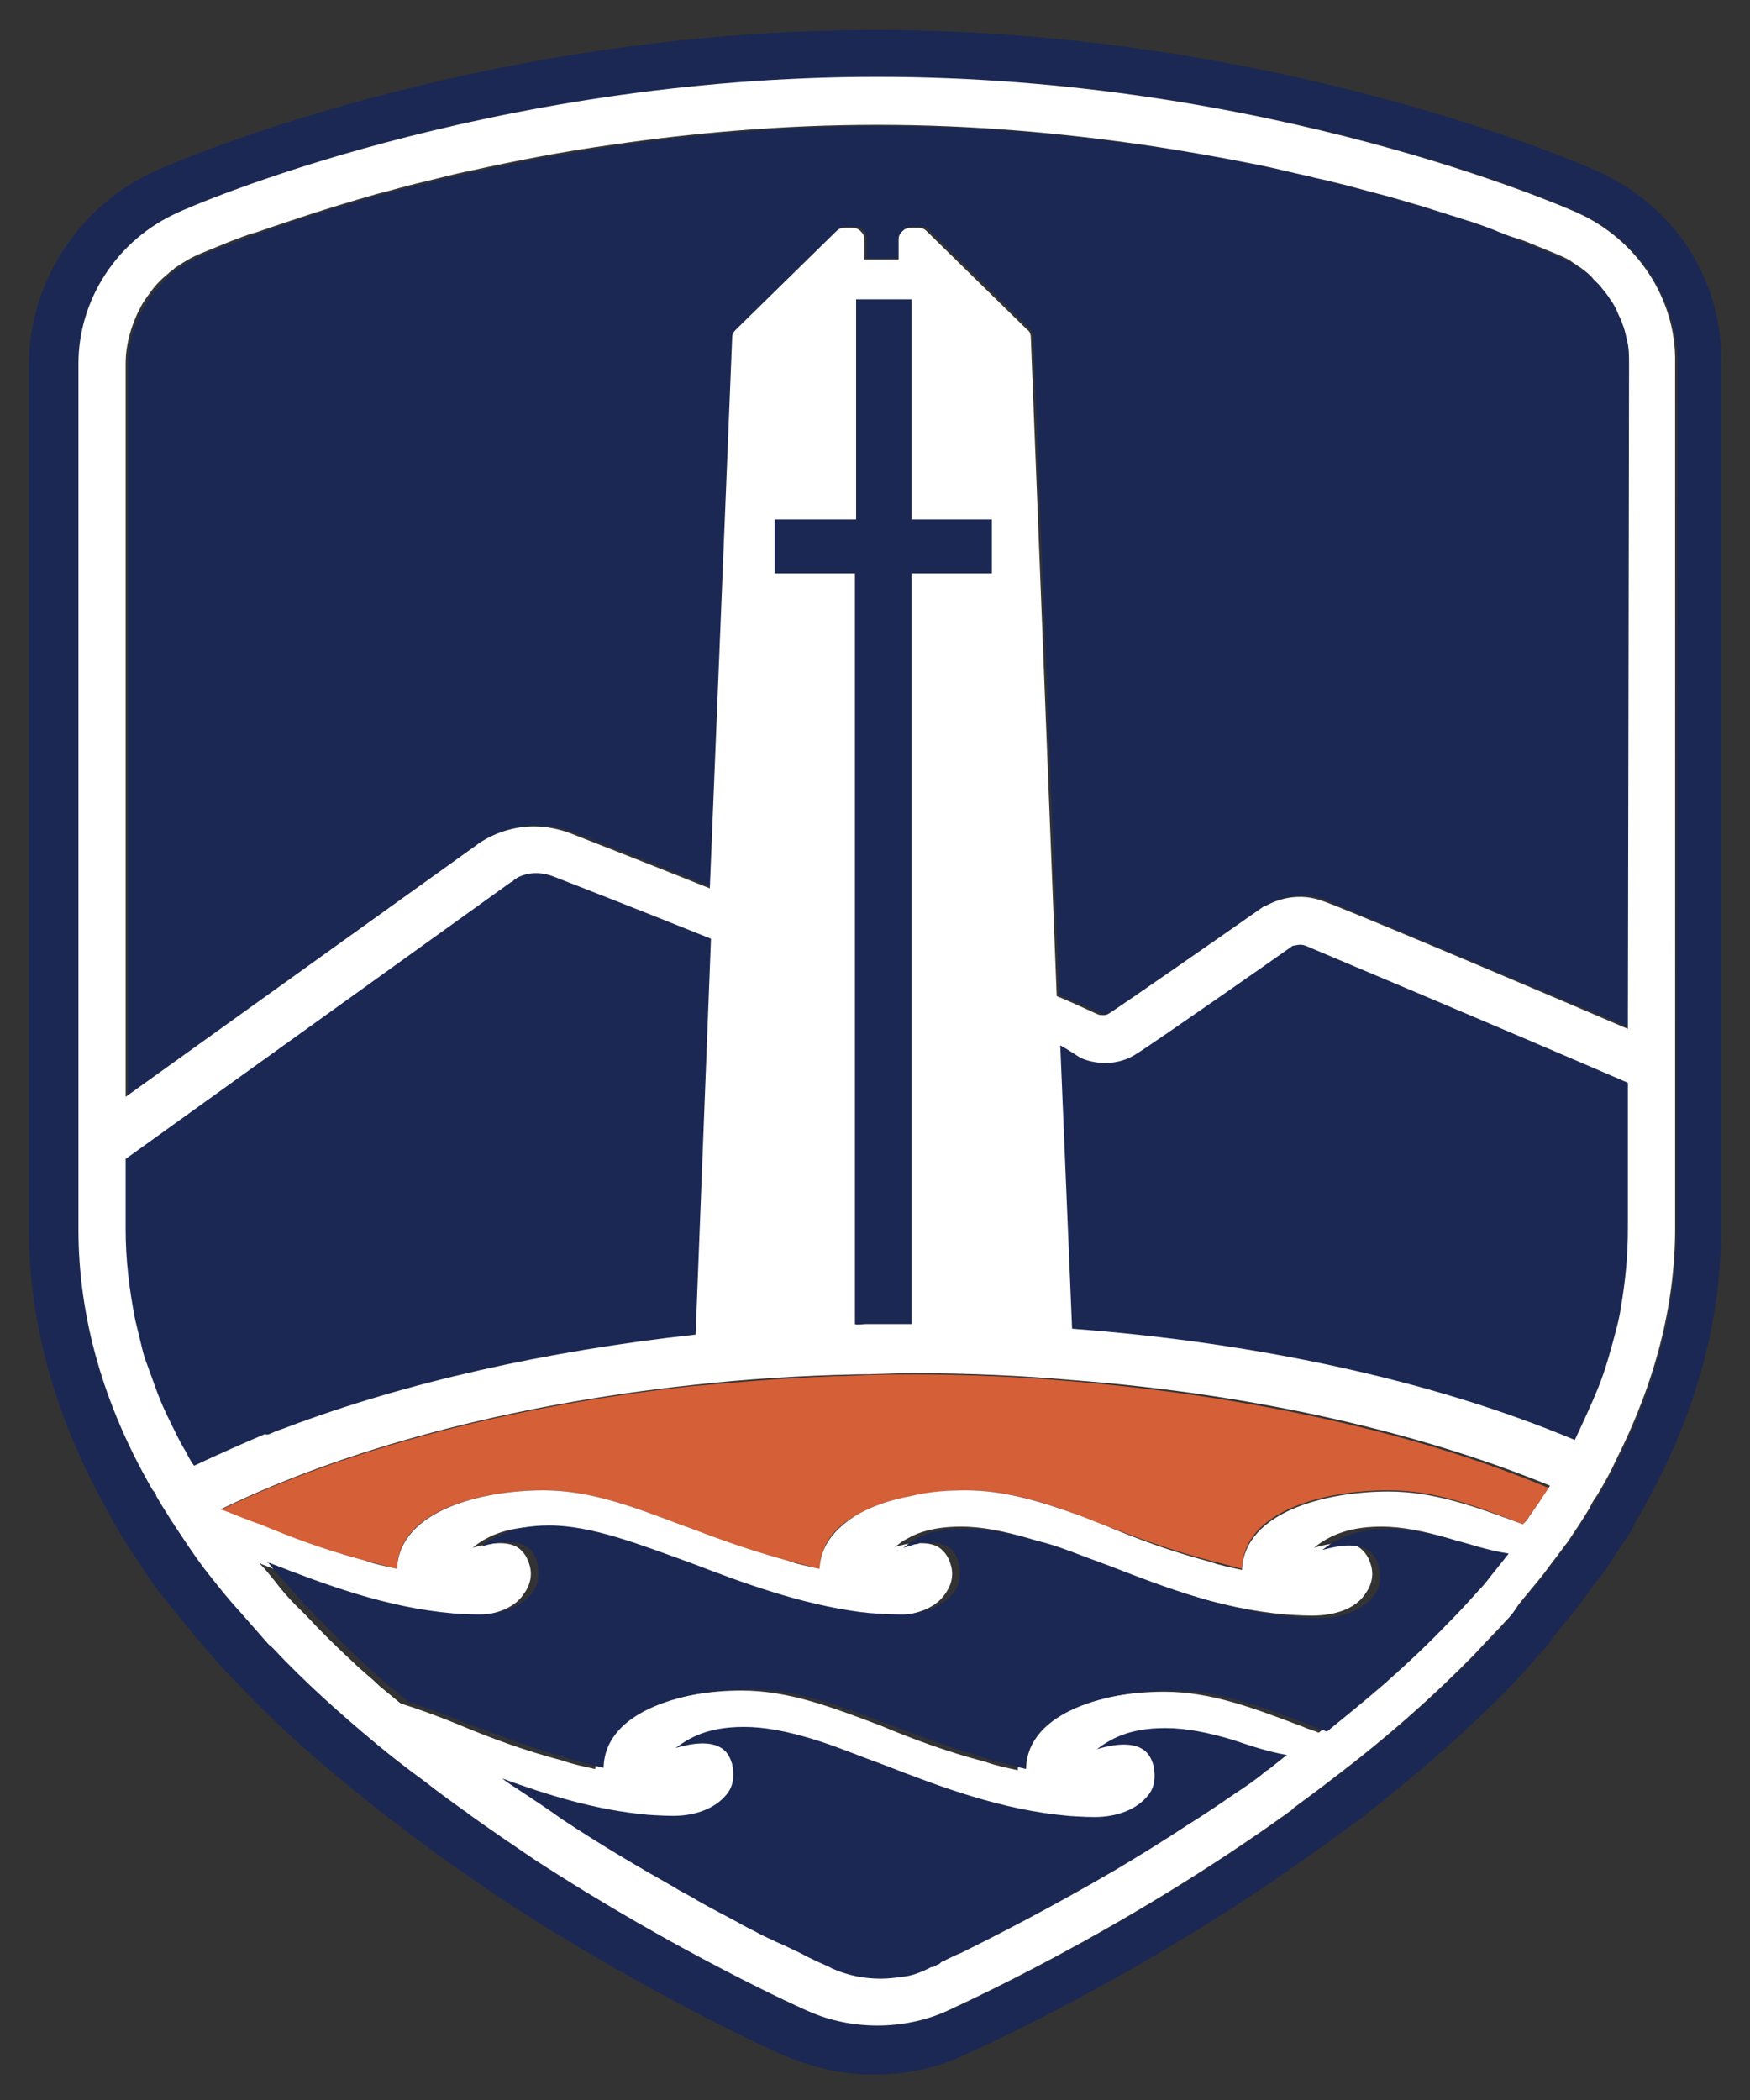
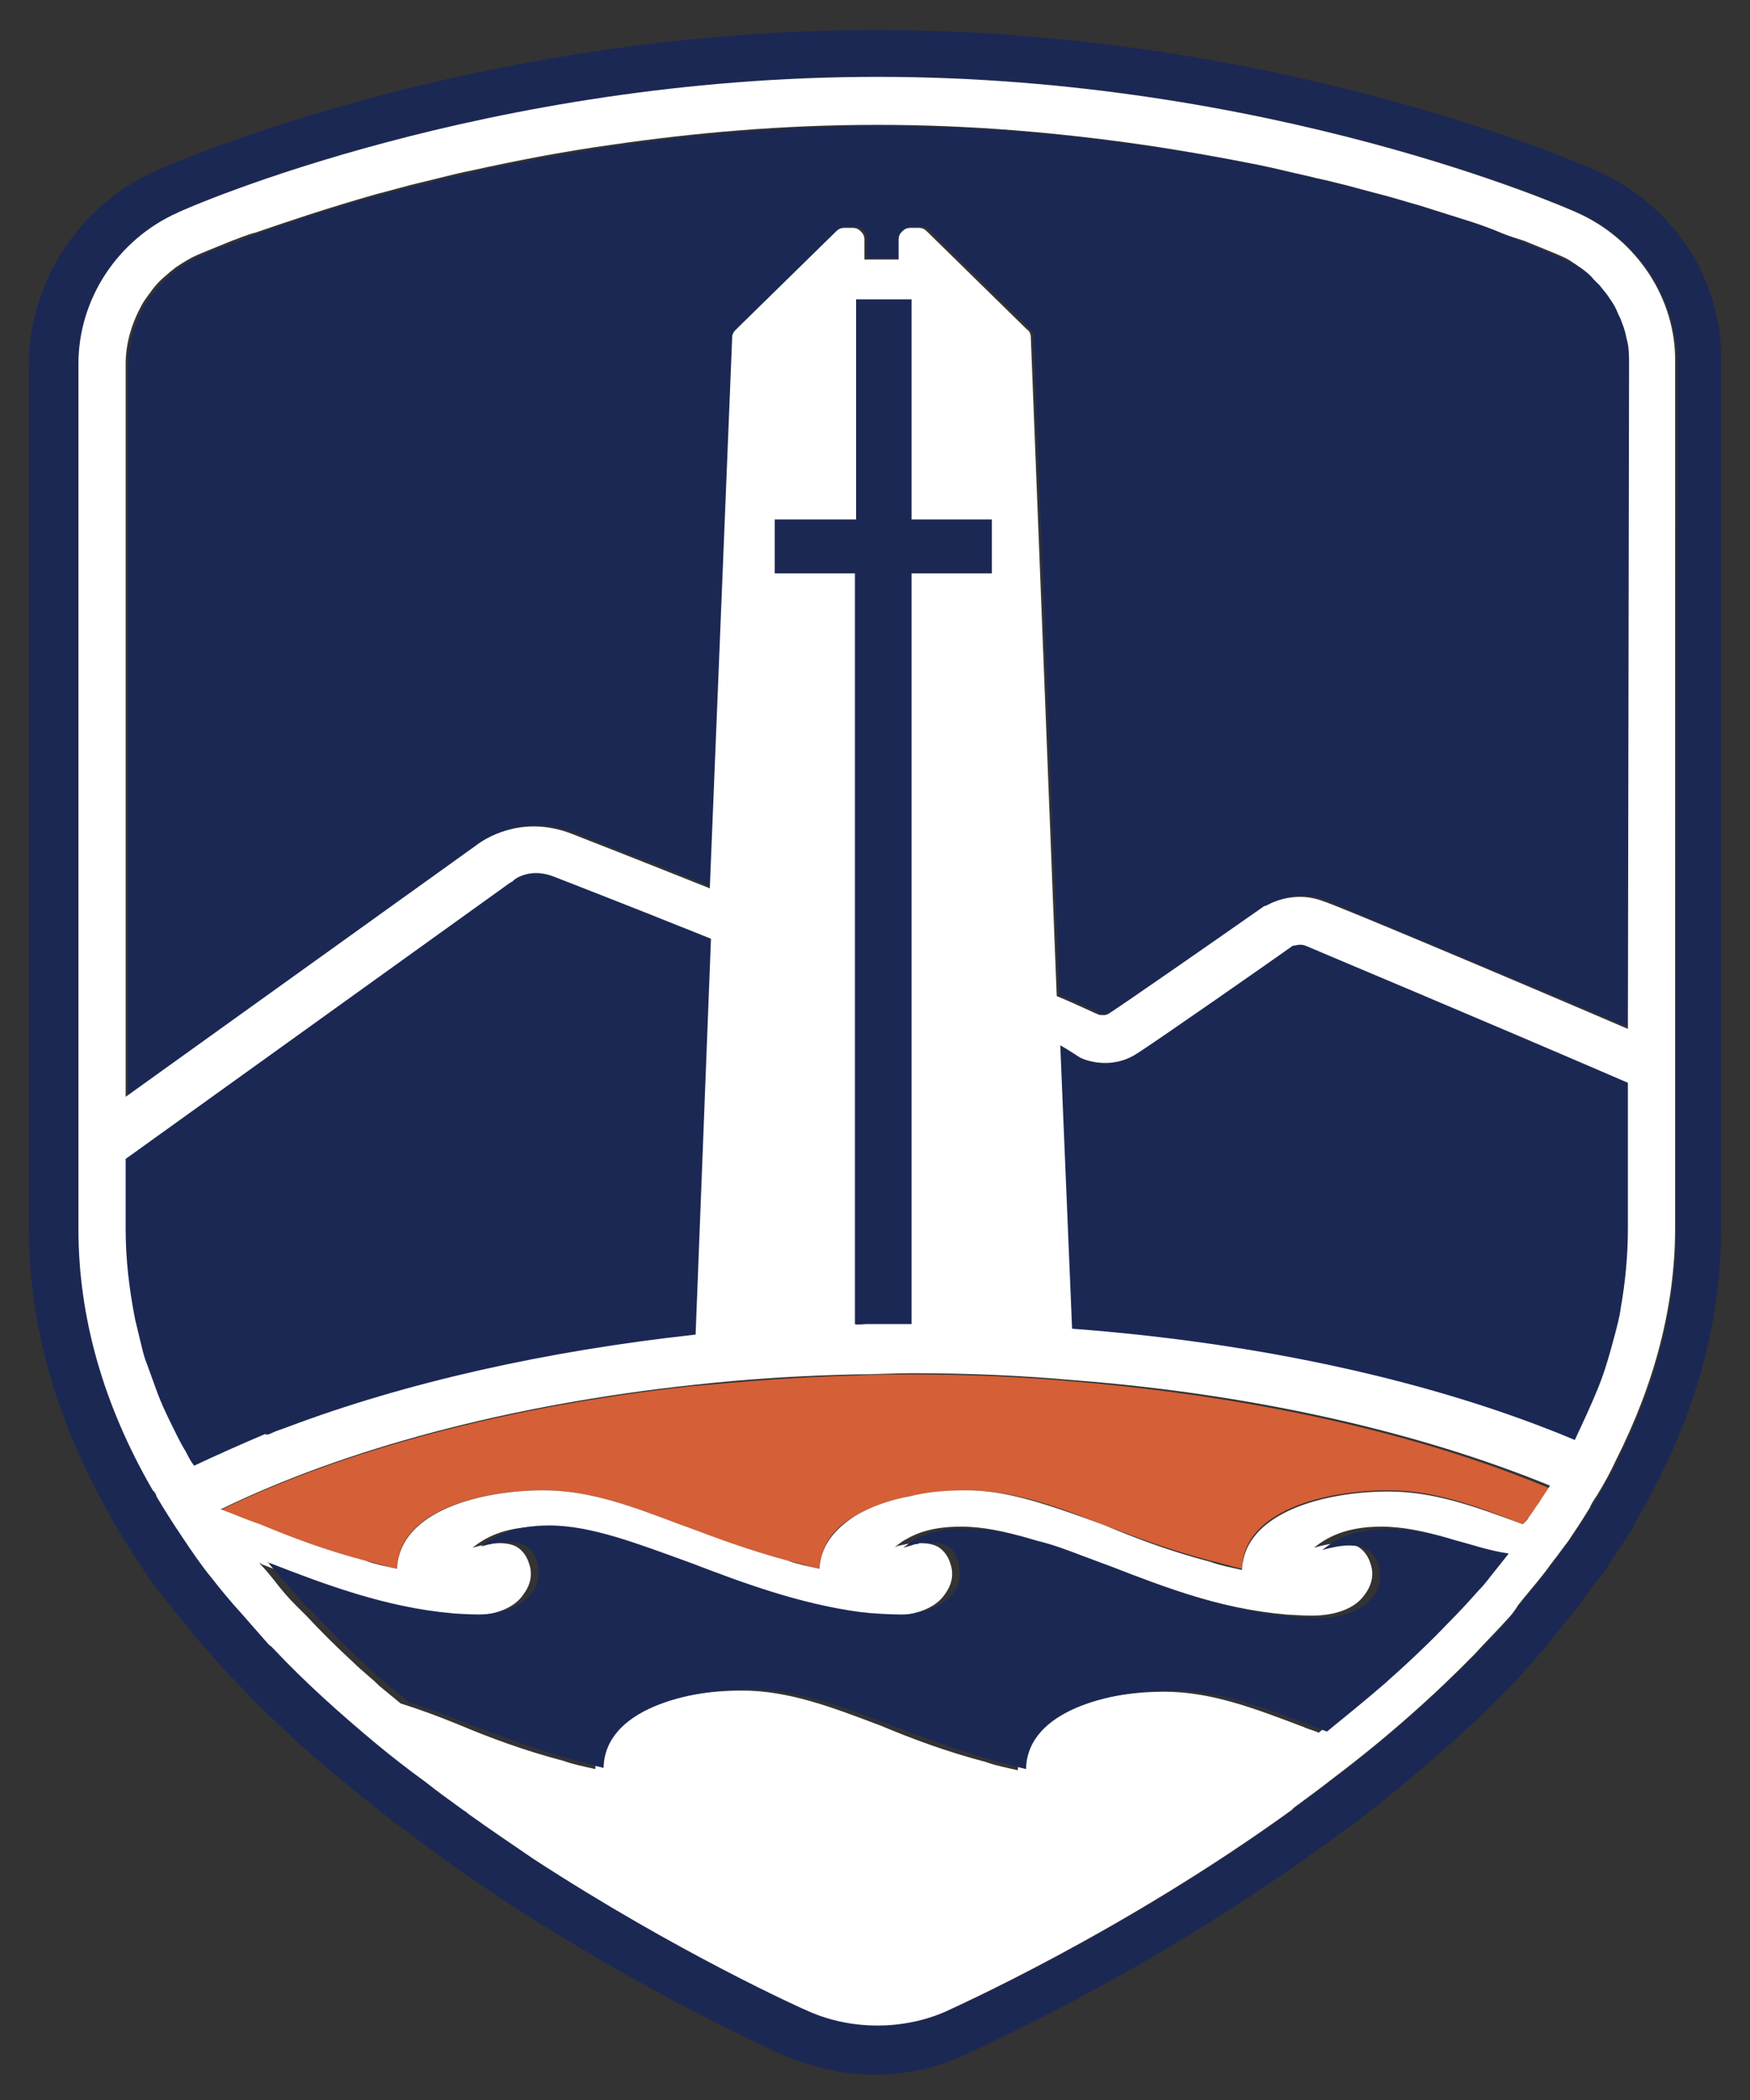
<svg xmlns="http://www.w3.org/2000/svg" width="45" height="54" viewBox="0 0 45 54" fill="none">
  <rect x="0" y="0" width="45" height="54" fill="#333333" stroke="none" />
  <g clip-path="url(#clip0_94_700)">
    <path d="M14.732 21.399C15.035 21.519 16.461 22.061 18.312 22.814L18.889 8.631C18.889 8.57 18.919 8.48 18.98 8.45L21.559 5.92C21.62 5.86 21.681 5.83 21.772 5.83H21.984C22.075 5.83 22.136 5.86 22.197 5.92C22.257 5.981 22.288 6.041 22.288 6.131V6.643H23.168V6.131C23.168 6.041 23.198 5.981 23.259 5.92C23.319 5.86 23.38 5.83 23.471 5.83H23.683C23.774 5.83 23.835 5.86 23.896 5.92L26.475 8.45C26.536 8.51 26.566 8.57 26.566 8.631L27.234 25.585C27.75 25.795 28.265 26.036 28.326 26.067C28.357 26.067 28.448 26.097 28.569 26.036C28.872 25.826 31.33 24.139 32.575 23.266H32.605C32.666 23.236 33.303 22.844 34.092 23.145C34.365 23.266 38.552 25.012 41.921 26.428V9.353C41.921 8.902 41.83 8.48 41.648 8.059C41.617 7.998 41.587 7.938 41.557 7.878C41.496 7.757 41.435 7.667 41.344 7.577C41.283 7.486 41.223 7.426 41.162 7.366C41.071 7.245 40.95 7.155 40.859 7.065C40.677 6.914 40.495 6.794 40.312 6.703C40.252 6.673 40.191 6.643 40.1 6.613C40.039 6.583 39.827 6.493 39.463 6.342C39.311 6.282 39.129 6.222 38.947 6.131C38.856 6.101 38.734 6.041 38.644 6.011C38.431 5.92 38.188 5.83 37.915 5.74C37.521 5.589 37.066 5.469 36.58 5.318C36.125 5.168 35.609 5.047 35.093 4.897C34.85 4.836 34.608 4.776 34.365 4.716C32.939 4.355 31.3 3.993 29.479 3.752C27.416 3.451 25.11 3.24 22.652 3.24C20.194 3.24 17.918 3.451 15.824 3.752C14.004 4.023 12.365 4.355 10.939 4.716C10.726 4.776 10.544 4.806 10.332 4.866C8.572 5.318 7.206 5.8 6.296 6.131C5.992 6.252 5.75 6.342 5.568 6.402C5.325 6.493 5.173 6.583 5.143 6.583C4.93 6.673 4.748 6.794 4.566 6.914C4.506 6.944 4.445 7.005 4.384 7.065C4.202 7.215 4.081 7.366 3.929 7.547C3.838 7.667 3.747 7.787 3.686 7.908C3.443 8.36 3.292 8.872 3.292 9.384V28.204L12.365 21.73C12.699 21.399 13.609 20.977 14.732 21.399Z" fill="#1C2854" />
    <path d="M27.598 35.522C26.263 35.402 24.867 35.342 23.471 35.342C23.441 35.342 23.441 35.342 23.41 35.342C22.925 35.342 22.47 35.342 21.984 35.372C20.558 35.402 19.162 35.522 17.797 35.643C13.063 36.155 8.815 37.299 5.659 38.835C5.992 38.955 6.326 39.076 6.69 39.226C7.479 39.527 8.359 39.858 9.391 40.13C9.664 40.19 9.937 40.28 10.21 40.34C10.241 38.835 12.365 38.323 13.973 38.323C15.187 38.323 16.279 38.744 17.554 39.226C17.584 39.226 17.615 39.256 17.645 39.256C18.404 39.557 19.253 39.858 20.255 40.13C20.528 40.19 20.801 40.28 21.074 40.34C21.104 39.738 21.438 39.286 21.984 38.985C22.379 38.744 22.895 38.564 23.41 38.473C23.896 38.383 24.381 38.323 24.837 38.323C25.838 38.323 26.748 38.594 27.719 38.955C27.932 39.045 28.175 39.136 28.417 39.226C29.206 39.527 30.086 39.858 31.118 40.13C31.391 40.19 31.664 40.28 31.937 40.34C31.968 38.835 34.092 38.323 35.7 38.323C36.883 38.323 37.946 38.714 39.159 39.196C39.22 39.136 39.25 39.076 39.311 39.015C39.402 38.895 39.493 38.744 39.584 38.624C39.675 38.503 39.736 38.383 39.827 38.263C36.519 36.877 32.271 35.914 27.598 35.522Z" fill="#D55F36" />
    <path d="M43.104 26.458V27.843V31.607C43.104 33.595 42.588 35.612 41.587 37.57C41.435 37.901 41.253 38.202 41.101 38.473L41.041 38.564C41.01 38.624 40.98 38.684 40.919 38.744C40.889 38.774 40.889 38.804 40.889 38.804C40.707 39.106 40.525 39.377 40.343 39.648C40.221 39.798 40.1 39.979 39.978 40.13L39.888 40.25C39.675 40.551 39.432 40.822 39.19 41.123L39.068 41.274C38.977 41.394 38.856 41.515 38.765 41.665C38.522 41.967 38.218 42.237 37.945 42.539C36.914 43.593 35.7 44.677 34.304 45.731C33.97 45.972 33.636 46.243 33.303 46.483L33.242 46.544C28.872 49.706 24.533 51.633 24.351 51.723C23.805 51.964 23.198 52.085 22.591 52.085C21.984 52.085 21.377 51.964 20.831 51.723C20.71 51.663 17.463 50.248 13.761 47.809C13.184 47.417 12.607 47.026 12.061 46.634L12.031 46.604L11.94 46.544C11.606 46.303 11.303 46.062 10.969 45.821C10.544 45.49 10.119 45.158 9.725 44.857C8.784 44.074 7.874 43.231 7.054 42.388C7.024 42.358 6.994 42.328 6.994 42.328C6.933 42.268 6.872 42.207 6.842 42.177C6.63 41.936 6.417 41.726 6.235 41.485C5.932 41.153 5.689 40.852 5.476 40.581C5.203 40.25 4.961 39.889 4.718 39.527C4.475 39.196 4.263 38.835 4.05 38.473C4.02 38.443 3.99 38.383 3.99 38.353L3.959 38.323C2.685 36.124 2.047 33.866 2.047 31.607V29.801V28.204V9.353C2.047 7.667 3.049 6.161 4.596 5.469C4.93 5.318 12.547 1.976 22.591 1.976C32.635 1.976 40.282 5.318 40.585 5.469C42.133 6.161 43.134 7.697 43.134 9.353L43.104 26.458ZM41.041 4.385C40.707 4.234 32.847 0.771 22.53 0.771C12.213 0.771 4.354 4.234 4.02 4.385C2.047 5.258 0.743 7.245 0.743 9.384V28.204V29.801V31.607C0.743 34.077 1.441 36.516 2.806 38.925L2.897 39.106C3.11 39.467 3.352 39.858 3.595 40.22C3.838 40.611 4.111 40.973 4.414 41.334C4.657 41.635 4.9 41.936 5.203 42.298C5.416 42.539 5.628 42.779 5.841 43.02C5.901 43.081 5.962 43.141 6.053 43.231L6.083 43.261C6.933 44.165 7.874 45.038 8.845 45.821C9.239 46.152 9.664 46.483 10.119 46.845C10.453 47.086 10.757 47.327 11.09 47.568L11.181 47.628L11.212 47.658C11.758 48.049 12.365 48.471 12.941 48.862C16.734 51.332 20.042 52.807 20.194 52.868C20.922 53.169 21.681 53.349 22.47 53.349C23.259 53.349 24.017 53.199 24.745 52.868C24.927 52.777 29.388 50.82 33.879 47.568C33.91 47.538 33.94 47.507 33.97 47.507C34.304 47.267 34.668 46.995 35.002 46.755C36.428 45.64 37.703 44.526 38.765 43.442C39.068 43.141 39.341 42.81 39.614 42.508C39.736 42.388 39.857 42.237 39.948 42.087L40.07 41.936C40.312 41.635 40.585 41.334 40.798 41.003L40.889 40.882C41.01 40.702 41.162 40.551 41.283 40.37C41.465 40.099 41.648 39.798 41.86 39.497C41.89 39.467 41.89 39.437 41.921 39.407C41.951 39.347 42.012 39.256 42.042 39.166L42.072 39.106C42.254 38.804 42.437 38.473 42.618 38.112C43.711 35.974 44.257 33.776 44.257 31.607V27.843V26.458V9.353C44.318 7.215 43.043 5.258 41.041 4.385Z" fill="#1C2854" />
-     <path d="M40.555 5.469C40.221 5.318 32.605 1.976 22.561 1.976C12.517 1.976 4.87 5.318 4.566 5.469C3.019 6.161 2.017 7.697 2.017 9.353V28.204V29.801V31.607C2.017 33.866 2.655 36.124 3.929 38.323L3.959 38.353C3.99 38.383 4.02 38.443 4.02 38.473C4.233 38.835 4.445 39.166 4.688 39.527C4.93 39.889 5.173 40.25 5.446 40.581C5.659 40.852 5.901 41.153 6.205 41.485C6.417 41.726 6.599 41.936 6.812 42.177C6.873 42.237 6.903 42.298 6.964 42.328C6.994 42.358 7.024 42.388 7.024 42.388C7.844 43.261 8.754 44.074 9.695 44.857C10.059 45.158 10.483 45.49 10.939 45.821C11.242 46.062 11.576 46.303 11.91 46.544L12.001 46.604L12.031 46.634C12.577 47.026 13.154 47.417 13.73 47.809C17.433 50.218 20.649 51.663 20.801 51.723C21.347 51.964 21.954 52.085 22.561 52.085C23.168 52.085 23.775 51.964 24.321 51.723C24.503 51.633 28.842 49.706 33.212 46.544L33.273 46.483C33.637 46.212 33.97 45.972 34.274 45.731C35.67 44.677 36.883 43.593 37.915 42.539C38.188 42.237 38.492 41.936 38.735 41.665C38.856 41.545 38.947 41.424 39.038 41.274L39.159 41.123C39.402 40.822 39.645 40.551 39.857 40.25L39.948 40.13C40.07 39.979 40.191 39.798 40.312 39.648C40.495 39.377 40.677 39.106 40.859 38.804C40.859 38.804 40.889 38.774 40.889 38.744C40.919 38.684 40.95 38.624 41.01 38.533L41.071 38.443C41.253 38.142 41.405 37.871 41.557 37.54C42.558 35.552 43.074 33.565 43.074 31.577V27.813V26.428V9.323C43.104 7.697 42.103 6.161 40.555 5.469ZM38.249 40.401C38.097 40.581 37.976 40.732 37.824 40.913C37.581 41.184 37.308 41.485 37.035 41.756C36.519 42.268 35.973 42.779 35.397 43.322C34.911 43.743 34.426 44.135 33.91 44.556C33.788 44.496 33.637 44.466 33.515 44.406C32.241 43.924 31.148 43.502 29.935 43.502C28.357 43.502 26.233 44.014 26.172 45.52C25.899 45.46 25.595 45.399 25.352 45.309C24.321 45.038 23.441 44.707 22.652 44.376C21.377 43.894 20.285 43.472 19.071 43.472C17.493 43.472 15.369 43.984 15.308 45.49C15.035 45.429 14.732 45.369 14.489 45.279C13.457 45.008 12.577 44.677 11.788 44.345C11.273 44.135 10.787 43.954 10.302 43.803C10.119 43.653 9.937 43.502 9.755 43.352C9.543 43.141 9.3 42.96 9.088 42.749C8.663 42.358 8.268 41.967 7.874 41.545C7.844 41.515 7.813 41.485 7.753 41.424C7.722 41.394 7.692 41.364 7.631 41.304C7.419 41.093 7.237 40.882 7.055 40.642C6.933 40.491 6.812 40.34 6.69 40.22C6.69 40.22 6.69 40.19 6.66 40.19C6.69 40.19 6.69 40.19 6.721 40.22C8.117 40.762 9.695 41.364 11.424 41.515C11.424 41.515 11.849 41.545 12.092 41.545C12.699 41.545 13.215 41.364 13.457 41.003C13.639 40.762 13.7 40.491 13.609 40.22C13.548 40.009 13.427 39.858 13.275 39.768C13.033 39.648 12.668 39.648 12.152 39.798C12.456 39.557 12.941 39.256 13.912 39.256C14.459 39.256 15.035 39.377 15.642 39.557C16.249 39.738 16.886 39.979 17.554 40.22C18.859 40.732 20.315 41.274 21.924 41.485C22.045 41.485 22.166 41.515 22.257 41.515C22.257 41.515 22.682 41.545 22.925 41.545C23.077 41.545 23.198 41.545 23.319 41.515C23.744 41.455 24.108 41.274 24.29 41.003C24.473 40.762 24.533 40.491 24.442 40.22C24.381 40.009 24.26 39.858 24.108 39.768C23.926 39.678 23.653 39.648 23.289 39.708C23.198 39.738 23.077 39.738 22.986 39.798C23.077 39.738 23.168 39.648 23.289 39.587C23.593 39.407 24.017 39.256 24.715 39.256C25.262 39.256 25.838 39.377 26.445 39.557C26.839 39.678 27.234 39.798 27.628 39.949L28.357 40.22C29.753 40.762 31.33 41.364 33.06 41.515C33.06 41.515 33.485 41.545 33.728 41.545C34.335 41.545 34.85 41.364 35.093 41.003C35.275 40.762 35.336 40.491 35.245 40.22C35.184 40.009 35.063 39.858 34.911 39.768C34.668 39.648 34.304 39.648 33.788 39.798C34.092 39.557 34.577 39.256 35.518 39.256C36.064 39.256 36.641 39.377 37.248 39.557C37.612 39.678 37.976 39.798 38.37 39.949C38.492 40.13 38.37 40.28 38.249 40.401ZM39.584 38.624C39.493 38.744 39.402 38.895 39.311 39.015C39.281 39.076 39.22 39.136 39.159 39.196C37.946 38.744 36.883 38.353 35.7 38.353C34.122 38.353 31.998 38.865 31.937 40.37C31.664 40.31 31.361 40.25 31.118 40.16C30.086 39.889 29.206 39.557 28.417 39.226C28.175 39.136 27.962 39.045 27.719 38.955C26.718 38.594 25.808 38.323 24.837 38.323C24.381 38.323 23.896 38.353 23.41 38.473C22.895 38.564 22.379 38.744 21.984 38.985C21.468 39.316 21.104 39.738 21.074 40.34C20.801 40.28 20.497 40.22 20.255 40.13C19.253 39.858 18.434 39.557 17.645 39.256C17.615 39.256 17.584 39.226 17.554 39.226C16.279 38.744 15.187 38.323 13.973 38.323C12.395 38.323 10.271 38.835 10.21 40.34C9.937 40.28 9.634 40.22 9.391 40.13C8.359 39.858 7.479 39.527 6.69 39.196C6.326 39.076 5.993 38.925 5.659 38.804H5.689C8.845 37.269 13.063 36.124 17.827 35.612C19.192 35.462 20.588 35.372 22.015 35.342C22.5 35.342 22.955 35.311 23.441 35.311H23.502C24.897 35.311 26.293 35.372 27.628 35.492C32.301 35.853 36.55 36.847 39.857 38.202C39.766 38.353 39.675 38.473 39.584 38.624ZM41.86 26.458C38.492 25.012 34.335 23.266 34.031 23.176C33.242 22.874 32.605 23.266 32.544 23.296H32.514C31.27 24.169 28.842 25.856 28.508 26.067C28.417 26.127 28.296 26.097 28.266 26.097C28.175 26.067 27.689 25.826 27.173 25.615L26.506 8.661C26.506 8.601 26.475 8.51 26.415 8.48L23.835 5.951C23.775 5.89 23.714 5.86 23.623 5.86H23.41C23.319 5.86 23.259 5.89 23.198 5.951C23.137 6.011 23.107 6.071 23.107 6.161V6.673H22.227V6.161C22.227 6.071 22.197 6.011 22.136 5.951C22.075 5.89 22.015 5.86 21.924 5.86H21.711C21.62 5.86 21.559 5.89 21.499 5.951L18.919 8.48C18.859 8.54 18.828 8.601 18.828 8.661L18.252 22.844C16.37 22.091 14.975 21.549 14.671 21.429C13.548 21.007 12.638 21.429 12.213 21.76L3.231 28.204V9.353C3.231 8.841 3.383 8.33 3.626 7.878C3.686 7.757 3.777 7.637 3.868 7.516C3.99 7.336 4.141 7.185 4.324 7.035C4.384 6.974 4.445 6.944 4.506 6.884C4.688 6.764 4.87 6.643 5.082 6.553C5.143 6.523 5.446 6.402 5.962 6.191C6.144 6.131 6.326 6.041 6.569 5.981C7.358 5.71 8.42 5.348 9.695 4.987C10.059 4.897 10.453 4.776 10.848 4.686C11.242 4.595 11.667 4.475 12.122 4.385C13.215 4.144 14.428 3.903 15.733 3.722C17.797 3.421 20.103 3.21 22.561 3.21C25.019 3.21 27.295 3.421 29.388 3.722C30.42 3.873 31.422 4.053 32.332 4.234C32.787 4.324 33.242 4.445 33.667 4.535C33.879 4.595 34.092 4.626 34.304 4.686C34.699 4.776 35.093 4.897 35.457 4.987C35.822 5.077 36.186 5.198 36.519 5.288C37.005 5.439 37.46 5.589 37.855 5.71C38.128 5.8 38.37 5.89 38.583 5.981C38.795 6.071 39.008 6.131 39.19 6.191C39.706 6.402 40.009 6.523 40.07 6.553C40.221 6.613 40.343 6.673 40.464 6.764C40.525 6.794 40.586 6.854 40.646 6.884C40.768 6.974 40.889 7.065 40.98 7.185C41.041 7.245 41.071 7.276 41.132 7.336C41.223 7.456 41.314 7.547 41.405 7.697C41.496 7.818 41.557 7.938 41.617 8.089C41.648 8.149 41.678 8.209 41.708 8.299C41.769 8.45 41.799 8.57 41.83 8.721C41.89 8.932 41.89 9.143 41.89 9.384L41.86 26.458Z" fill="white" />
-     <path d="M31.694 44.737C31.087 44.556 30.511 44.436 29.965 44.436C28.994 44.436 28.538 44.737 28.205 44.978C28.721 44.827 29.085 44.827 29.327 44.948C29.509 45.038 29.601 45.189 29.661 45.4C29.722 45.701 29.692 45.972 29.509 46.182C29.236 46.514 28.751 46.724 28.144 46.724C27.871 46.724 27.446 46.694 27.476 46.694C25.747 46.544 24.169 45.941 22.773 45.4C22.105 45.158 21.468 44.888 20.861 44.707C20.254 44.526 19.678 44.406 19.132 44.406C18.16 44.406 17.705 44.707 17.372 44.948C17.887 44.797 18.252 44.797 18.494 44.918C18.676 45.008 18.767 45.158 18.828 45.369C18.889 45.67 18.858 45.941 18.676 46.152C18.403 46.483 17.918 46.694 17.311 46.694C17.038 46.694 16.613 46.664 16.643 46.664C15.308 46.544 14.064 46.152 12.911 45.731C13.063 45.851 13.214 45.941 13.396 46.062C13.761 46.303 14.125 46.544 14.459 46.785C15.46 47.447 16.431 48.019 17.341 48.531C17.523 48.652 17.736 48.742 17.918 48.862C18.282 49.073 18.646 49.254 18.98 49.435C19.132 49.525 19.314 49.615 19.435 49.676C19.587 49.766 19.738 49.826 19.86 49.886C19.981 49.947 20.133 50.007 20.254 50.067C20.436 50.157 20.588 50.218 20.74 50.308C21.104 50.489 21.347 50.579 21.377 50.609C21.772 50.79 22.196 50.88 22.652 50.88C22.864 50.88 23.076 50.85 23.289 50.82C23.501 50.79 23.714 50.699 23.896 50.609C23.896 50.609 23.926 50.579 23.987 50.579C24.017 50.579 24.047 50.549 24.108 50.519C24.139 50.519 24.169 50.489 24.199 50.459C24.23 50.428 24.29 50.428 24.32 50.398C24.442 50.338 24.563 50.278 24.715 50.218C25.565 49.796 26.991 49.073 28.69 48.08C29.297 47.718 29.934 47.327 30.572 46.905C30.966 46.664 31.36 46.393 31.755 46.122C32.028 45.941 32.301 45.761 32.544 45.55C32.574 45.52 32.605 45.52 32.635 45.49L33.09 45.128C32.574 45.038 32.15 44.888 31.694 44.737Z" fill="#1C2854" />
+     <path d="M40.555 5.469C40.221 5.318 32.605 1.976 22.561 1.976C12.517 1.976 4.87 5.318 4.566 5.469C3.019 6.161 2.017 7.697 2.017 9.353V28.204V29.801V31.607C2.017 33.866 2.655 36.124 3.929 38.323L3.959 38.353C3.99 38.383 4.02 38.443 4.02 38.473C4.233 38.835 4.445 39.166 4.688 39.527C4.93 39.889 5.173 40.25 5.446 40.581C5.659 40.852 5.901 41.153 6.205 41.485C6.417 41.726 6.599 41.936 6.812 42.177C6.873 42.237 6.903 42.298 6.964 42.328C6.994 42.358 7.024 42.388 7.024 42.388C7.844 43.261 8.754 44.074 9.695 44.857C10.059 45.158 10.483 45.49 10.939 45.821C11.242 46.062 11.576 46.303 11.91 46.544L12.001 46.604L12.031 46.634C12.577 47.026 13.154 47.417 13.73 47.809C17.433 50.218 20.649 51.663 20.801 51.723C21.347 51.964 21.954 52.085 22.561 52.085C23.168 52.085 23.775 51.964 24.321 51.723C24.503 51.633 28.842 49.706 33.212 46.544L33.273 46.483C33.637 46.212 33.97 45.972 34.274 45.731C35.67 44.677 36.883 43.593 37.915 42.539C38.188 42.237 38.492 41.936 38.735 41.665C38.856 41.545 38.947 41.424 39.038 41.274L39.159 41.123C39.402 40.822 39.645 40.551 39.857 40.25L39.948 40.13C40.07 39.979 40.191 39.798 40.312 39.648C40.495 39.377 40.677 39.106 40.859 38.804C40.859 38.804 40.889 38.774 40.889 38.744C40.919 38.684 40.95 38.624 41.01 38.533L41.071 38.443C41.253 38.142 41.405 37.871 41.557 37.54C42.558 35.552 43.074 33.565 43.074 31.577V27.813V26.428V9.323C43.104 7.697 42.103 6.161 40.555 5.469ZM38.249 40.401C38.097 40.581 37.976 40.732 37.824 40.913C37.581 41.184 37.308 41.485 37.035 41.756C36.519 42.268 35.973 42.779 35.397 43.322C34.911 43.743 34.426 44.135 33.91 44.556C33.788 44.496 33.637 44.466 33.515 44.406C32.241 43.924 31.148 43.502 29.935 43.502C28.357 43.502 26.233 44.014 26.172 45.52C25.899 45.46 25.595 45.399 25.352 45.309C24.321 45.038 23.441 44.707 22.652 44.376C21.377 43.894 20.285 43.472 19.071 43.472C17.493 43.472 15.369 43.984 15.308 45.49C15.035 45.429 14.732 45.369 14.489 45.279C13.457 45.008 12.577 44.677 11.788 44.345C11.273 44.135 10.787 43.954 10.302 43.803C10.119 43.653 9.937 43.502 9.755 43.352C9.543 43.141 9.3 42.96 9.088 42.749C8.663 42.358 8.268 41.967 7.874 41.545C7.844 41.515 7.813 41.485 7.753 41.424C7.722 41.394 7.692 41.364 7.631 41.304C7.419 41.093 7.237 40.882 7.055 40.642C6.933 40.491 6.812 40.34 6.69 40.22C6.69 40.22 6.69 40.19 6.66 40.19C6.69 40.19 6.69 40.19 6.721 40.22C8.117 40.762 9.695 41.364 11.424 41.515C11.424 41.515 11.849 41.545 12.092 41.545C12.699 41.545 13.215 41.364 13.457 41.003C13.639 40.762 13.7 40.491 13.609 40.22C13.548 40.009 13.427 39.858 13.275 39.768C13.033 39.648 12.668 39.648 12.152 39.798C12.456 39.557 12.941 39.256 13.912 39.256C14.459 39.256 15.035 39.377 15.642 39.557C16.249 39.738 16.886 39.979 17.554 40.22C18.859 40.732 20.315 41.274 21.924 41.485C22.045 41.485 22.166 41.515 22.257 41.515C22.257 41.515 22.682 41.545 22.925 41.545C23.077 41.545 23.198 41.545 23.319 41.515C23.744 41.455 24.108 41.274 24.29 41.003C24.473 40.762 24.533 40.491 24.442 40.22C24.381 40.009 24.26 39.858 24.108 39.768C23.926 39.678 23.653 39.648 23.289 39.708C23.198 39.738 23.077 39.738 22.986 39.798C23.077 39.738 23.168 39.648 23.289 39.587C23.593 39.407 24.017 39.256 24.715 39.256C25.262 39.256 25.838 39.377 26.445 39.557C26.839 39.678 27.234 39.798 27.628 39.949L28.357 40.22C29.753 40.762 31.33 41.364 33.06 41.515C33.06 41.515 33.485 41.545 33.728 41.545C34.335 41.545 34.85 41.364 35.093 41.003C35.275 40.762 35.336 40.491 35.245 40.22C35.184 40.009 35.063 39.858 34.911 39.768C34.668 39.648 34.304 39.648 33.788 39.798C34.092 39.557 34.577 39.256 35.518 39.256C36.064 39.256 36.641 39.377 37.248 39.557C37.612 39.678 37.976 39.798 38.37 39.949C38.492 40.13 38.37 40.28 38.249 40.401ZM39.584 38.624C39.493 38.744 39.402 38.895 39.311 39.015C39.281 39.076 39.22 39.136 39.159 39.196C37.946 38.744 36.883 38.353 35.7 38.353C34.122 38.353 31.998 38.865 31.937 40.37C31.664 40.31 31.361 40.25 31.118 40.16C30.086 39.889 29.206 39.557 28.417 39.226C26.718 38.594 25.808 38.323 24.837 38.323C24.381 38.323 23.896 38.353 23.41 38.473C22.895 38.564 22.379 38.744 21.984 38.985C21.468 39.316 21.104 39.738 21.074 40.34C20.801 40.28 20.497 40.22 20.255 40.13C19.253 39.858 18.434 39.557 17.645 39.256C17.615 39.256 17.584 39.226 17.554 39.226C16.279 38.744 15.187 38.323 13.973 38.323C12.395 38.323 10.271 38.835 10.21 40.34C9.937 40.28 9.634 40.22 9.391 40.13C8.359 39.858 7.479 39.527 6.69 39.196C6.326 39.076 5.993 38.925 5.659 38.804H5.689C8.845 37.269 13.063 36.124 17.827 35.612C19.192 35.462 20.588 35.372 22.015 35.342C22.5 35.342 22.955 35.311 23.441 35.311H23.502C24.897 35.311 26.293 35.372 27.628 35.492C32.301 35.853 36.55 36.847 39.857 38.202C39.766 38.353 39.675 38.473 39.584 38.624ZM41.86 26.458C38.492 25.012 34.335 23.266 34.031 23.176C33.242 22.874 32.605 23.266 32.544 23.296H32.514C31.27 24.169 28.842 25.856 28.508 26.067C28.417 26.127 28.296 26.097 28.266 26.097C28.175 26.067 27.689 25.826 27.173 25.615L26.506 8.661C26.506 8.601 26.475 8.51 26.415 8.48L23.835 5.951C23.775 5.89 23.714 5.86 23.623 5.86H23.41C23.319 5.86 23.259 5.89 23.198 5.951C23.137 6.011 23.107 6.071 23.107 6.161V6.673H22.227V6.161C22.227 6.071 22.197 6.011 22.136 5.951C22.075 5.89 22.015 5.86 21.924 5.86H21.711C21.62 5.86 21.559 5.89 21.499 5.951L18.919 8.48C18.859 8.54 18.828 8.601 18.828 8.661L18.252 22.844C16.37 22.091 14.975 21.549 14.671 21.429C13.548 21.007 12.638 21.429 12.213 21.76L3.231 28.204V9.353C3.231 8.841 3.383 8.33 3.626 7.878C3.686 7.757 3.777 7.637 3.868 7.516C3.99 7.336 4.141 7.185 4.324 7.035C4.384 6.974 4.445 6.944 4.506 6.884C4.688 6.764 4.87 6.643 5.082 6.553C5.143 6.523 5.446 6.402 5.962 6.191C6.144 6.131 6.326 6.041 6.569 5.981C7.358 5.71 8.42 5.348 9.695 4.987C10.059 4.897 10.453 4.776 10.848 4.686C11.242 4.595 11.667 4.475 12.122 4.385C13.215 4.144 14.428 3.903 15.733 3.722C17.797 3.421 20.103 3.21 22.561 3.21C25.019 3.21 27.295 3.421 29.388 3.722C30.42 3.873 31.422 4.053 32.332 4.234C32.787 4.324 33.242 4.445 33.667 4.535C33.879 4.595 34.092 4.626 34.304 4.686C34.699 4.776 35.093 4.897 35.457 4.987C35.822 5.077 36.186 5.198 36.519 5.288C37.005 5.439 37.46 5.589 37.855 5.71C38.128 5.8 38.37 5.89 38.583 5.981C38.795 6.071 39.008 6.131 39.19 6.191C39.706 6.402 40.009 6.523 40.07 6.553C40.221 6.613 40.343 6.673 40.464 6.764C40.525 6.794 40.586 6.854 40.646 6.884C40.768 6.974 40.889 7.065 40.98 7.185C41.041 7.245 41.071 7.276 41.132 7.336C41.223 7.456 41.314 7.547 41.405 7.697C41.496 7.818 41.557 7.938 41.617 8.089C41.648 8.149 41.678 8.209 41.708 8.299C41.769 8.45 41.799 8.57 41.83 8.721C41.89 8.932 41.89 9.143 41.89 9.384L41.86 26.458Z" fill="white" />
    <path d="M41.86 27.843C38.097 26.217 33.849 24.44 33.576 24.32C33.424 24.26 33.303 24.32 33.242 24.32C32.908 24.561 29.631 26.849 29.237 27.09C28.599 27.512 27.932 27.271 27.81 27.211C27.78 27.211 27.537 27.03 27.264 26.88L27.568 34.167C32.392 34.528 36.914 35.522 40.495 37.028C40.707 36.576 40.919 36.124 41.101 35.673C41.283 35.221 41.405 34.769 41.526 34.318C41.587 34.077 41.648 33.866 41.678 33.625C41.799 32.932 41.86 32.27 41.86 31.577V27.843Z" fill="#1C2854" />
    <path d="M6.994 36.847C7.115 36.787 7.236 36.757 7.388 36.697C10.423 35.552 14.034 34.739 17.887 34.318L18.282 24.139C16.188 23.296 14.55 22.664 14.246 22.543C13.639 22.302 13.214 22.603 13.184 22.664L13.123 22.694L3.231 29.801V31.607C3.231 32.39 3.322 33.143 3.474 33.926C3.534 34.167 3.595 34.438 3.656 34.679C3.686 34.799 3.716 34.92 3.777 35.07C3.868 35.311 3.959 35.582 4.05 35.823C4.141 36.064 4.263 36.335 4.384 36.576C4.505 36.817 4.627 37.088 4.779 37.329C4.839 37.449 4.9 37.57 4.991 37.69C5.568 37.419 6.174 37.148 6.812 36.877C6.872 36.907 6.933 36.877 6.994 36.847Z" fill="#1C2854" />
    <path d="M22.288 34.047H23.441V14.744H25.504V13.358H23.441V7.697H22.014V13.358H19.921V14.744H21.984V34.047C22.014 34.077 22.197 34.047 22.288 34.047Z" fill="#1C2854" />
    <path d="M37.46 39.618C36.853 39.437 36.276 39.316 35.73 39.316C34.759 39.316 34.304 39.618 34.001 39.858C34.517 39.708 34.881 39.708 35.123 39.828C35.305 39.919 35.397 40.069 35.457 40.28C35.518 40.581 35.487 40.852 35.305 41.063C35.032 41.394 34.547 41.605 33.94 41.605C33.667 41.605 33.242 41.575 33.272 41.575C31.543 41.424 29.965 40.822 28.569 40.28C28.326 40.19 28.083 40.099 27.841 40.009C27.446 39.858 27.052 39.708 26.657 39.618C26.05 39.437 25.474 39.316 24.927 39.316C24.867 39.316 24.776 39.316 24.715 39.316C24.685 39.316 24.685 39.316 24.654 39.316C24.594 39.316 24.533 39.316 24.503 39.316H24.472C24.412 39.316 24.351 39.347 24.29 39.347H24.26C24.199 39.347 24.169 39.377 24.108 39.377H24.078C24.017 39.377 23.987 39.407 23.926 39.407C23.865 39.437 23.835 39.437 23.805 39.467C23.805 39.467 23.805 39.467 23.774 39.467C23.683 39.497 23.592 39.557 23.532 39.587C23.41 39.648 23.319 39.738 23.228 39.798C23.35 39.768 23.441 39.738 23.532 39.708C23.562 39.708 23.592 39.708 23.653 39.678H23.683H23.774H23.805H23.926H23.987H24.047H24.108H24.139C24.169 39.678 24.199 39.678 24.199 39.708H24.23C24.26 39.708 24.29 39.738 24.321 39.738C24.503 39.828 24.594 39.979 24.654 40.19C24.715 40.491 24.685 40.762 24.503 40.973C24.29 41.244 23.956 41.394 23.532 41.485C23.41 41.515 23.259 41.515 23.137 41.515C22.864 41.515 22.439 41.485 22.47 41.485C22.348 41.485 22.227 41.455 22.136 41.455C20.558 41.244 19.101 40.702 17.766 40.19C17.099 39.949 16.461 39.708 15.854 39.527C15.248 39.347 14.671 39.226 14.125 39.226C13.154 39.226 12.698 39.527 12.365 39.768C12.881 39.618 13.245 39.618 13.488 39.738C13.67 39.828 13.761 39.979 13.821 40.19C13.882 40.491 13.852 40.762 13.67 40.973C13.396 41.304 12.911 41.515 12.304 41.515C12.031 41.515 11.606 41.485 11.636 41.485C9.907 41.334 8.329 40.732 6.933 40.19C6.903 40.19 6.903 40.19 6.872 40.16C6.872 40.16 6.872 40.19 6.903 40.19C7.024 40.34 7.145 40.491 7.267 40.611C7.449 40.822 7.661 41.063 7.843 41.274C7.874 41.304 7.904 41.334 7.965 41.394C7.995 41.424 8.056 41.455 8.086 41.515C8.481 41.906 8.875 42.328 9.3 42.719C9.512 42.93 9.725 43.111 9.967 43.322L10.514 43.773C10.999 43.924 11.485 44.105 12.001 44.315C12.79 44.617 13.67 44.948 14.701 45.249C14.974 45.309 15.248 45.399 15.521 45.46C15.551 43.954 17.675 43.442 19.283 43.442C20.497 43.442 21.59 43.864 22.864 44.346C23.653 44.647 24.533 44.978 25.565 45.279C25.838 45.339 26.111 45.429 26.384 45.49C26.414 43.984 28.538 43.472 30.147 43.472C31.361 43.472 32.453 43.894 33.727 44.376C33.849 44.436 33.97 44.466 34.122 44.526C34.638 44.105 35.123 43.713 35.609 43.291C36.185 42.779 36.732 42.268 37.248 41.726C37.521 41.455 37.794 41.153 38.036 40.882C38.188 40.732 38.31 40.551 38.461 40.37C38.583 40.22 38.674 40.099 38.795 39.949C38.218 39.858 37.824 39.708 37.46 39.618Z" fill="#1C2854" />
  </g>
  <defs>
    <clipPath id="clip0_94_700">
      <rect width="44" height="53" fill="white" transform="translate(0.5 0.5)" />
    </clipPath>
  </defs>
</svg>